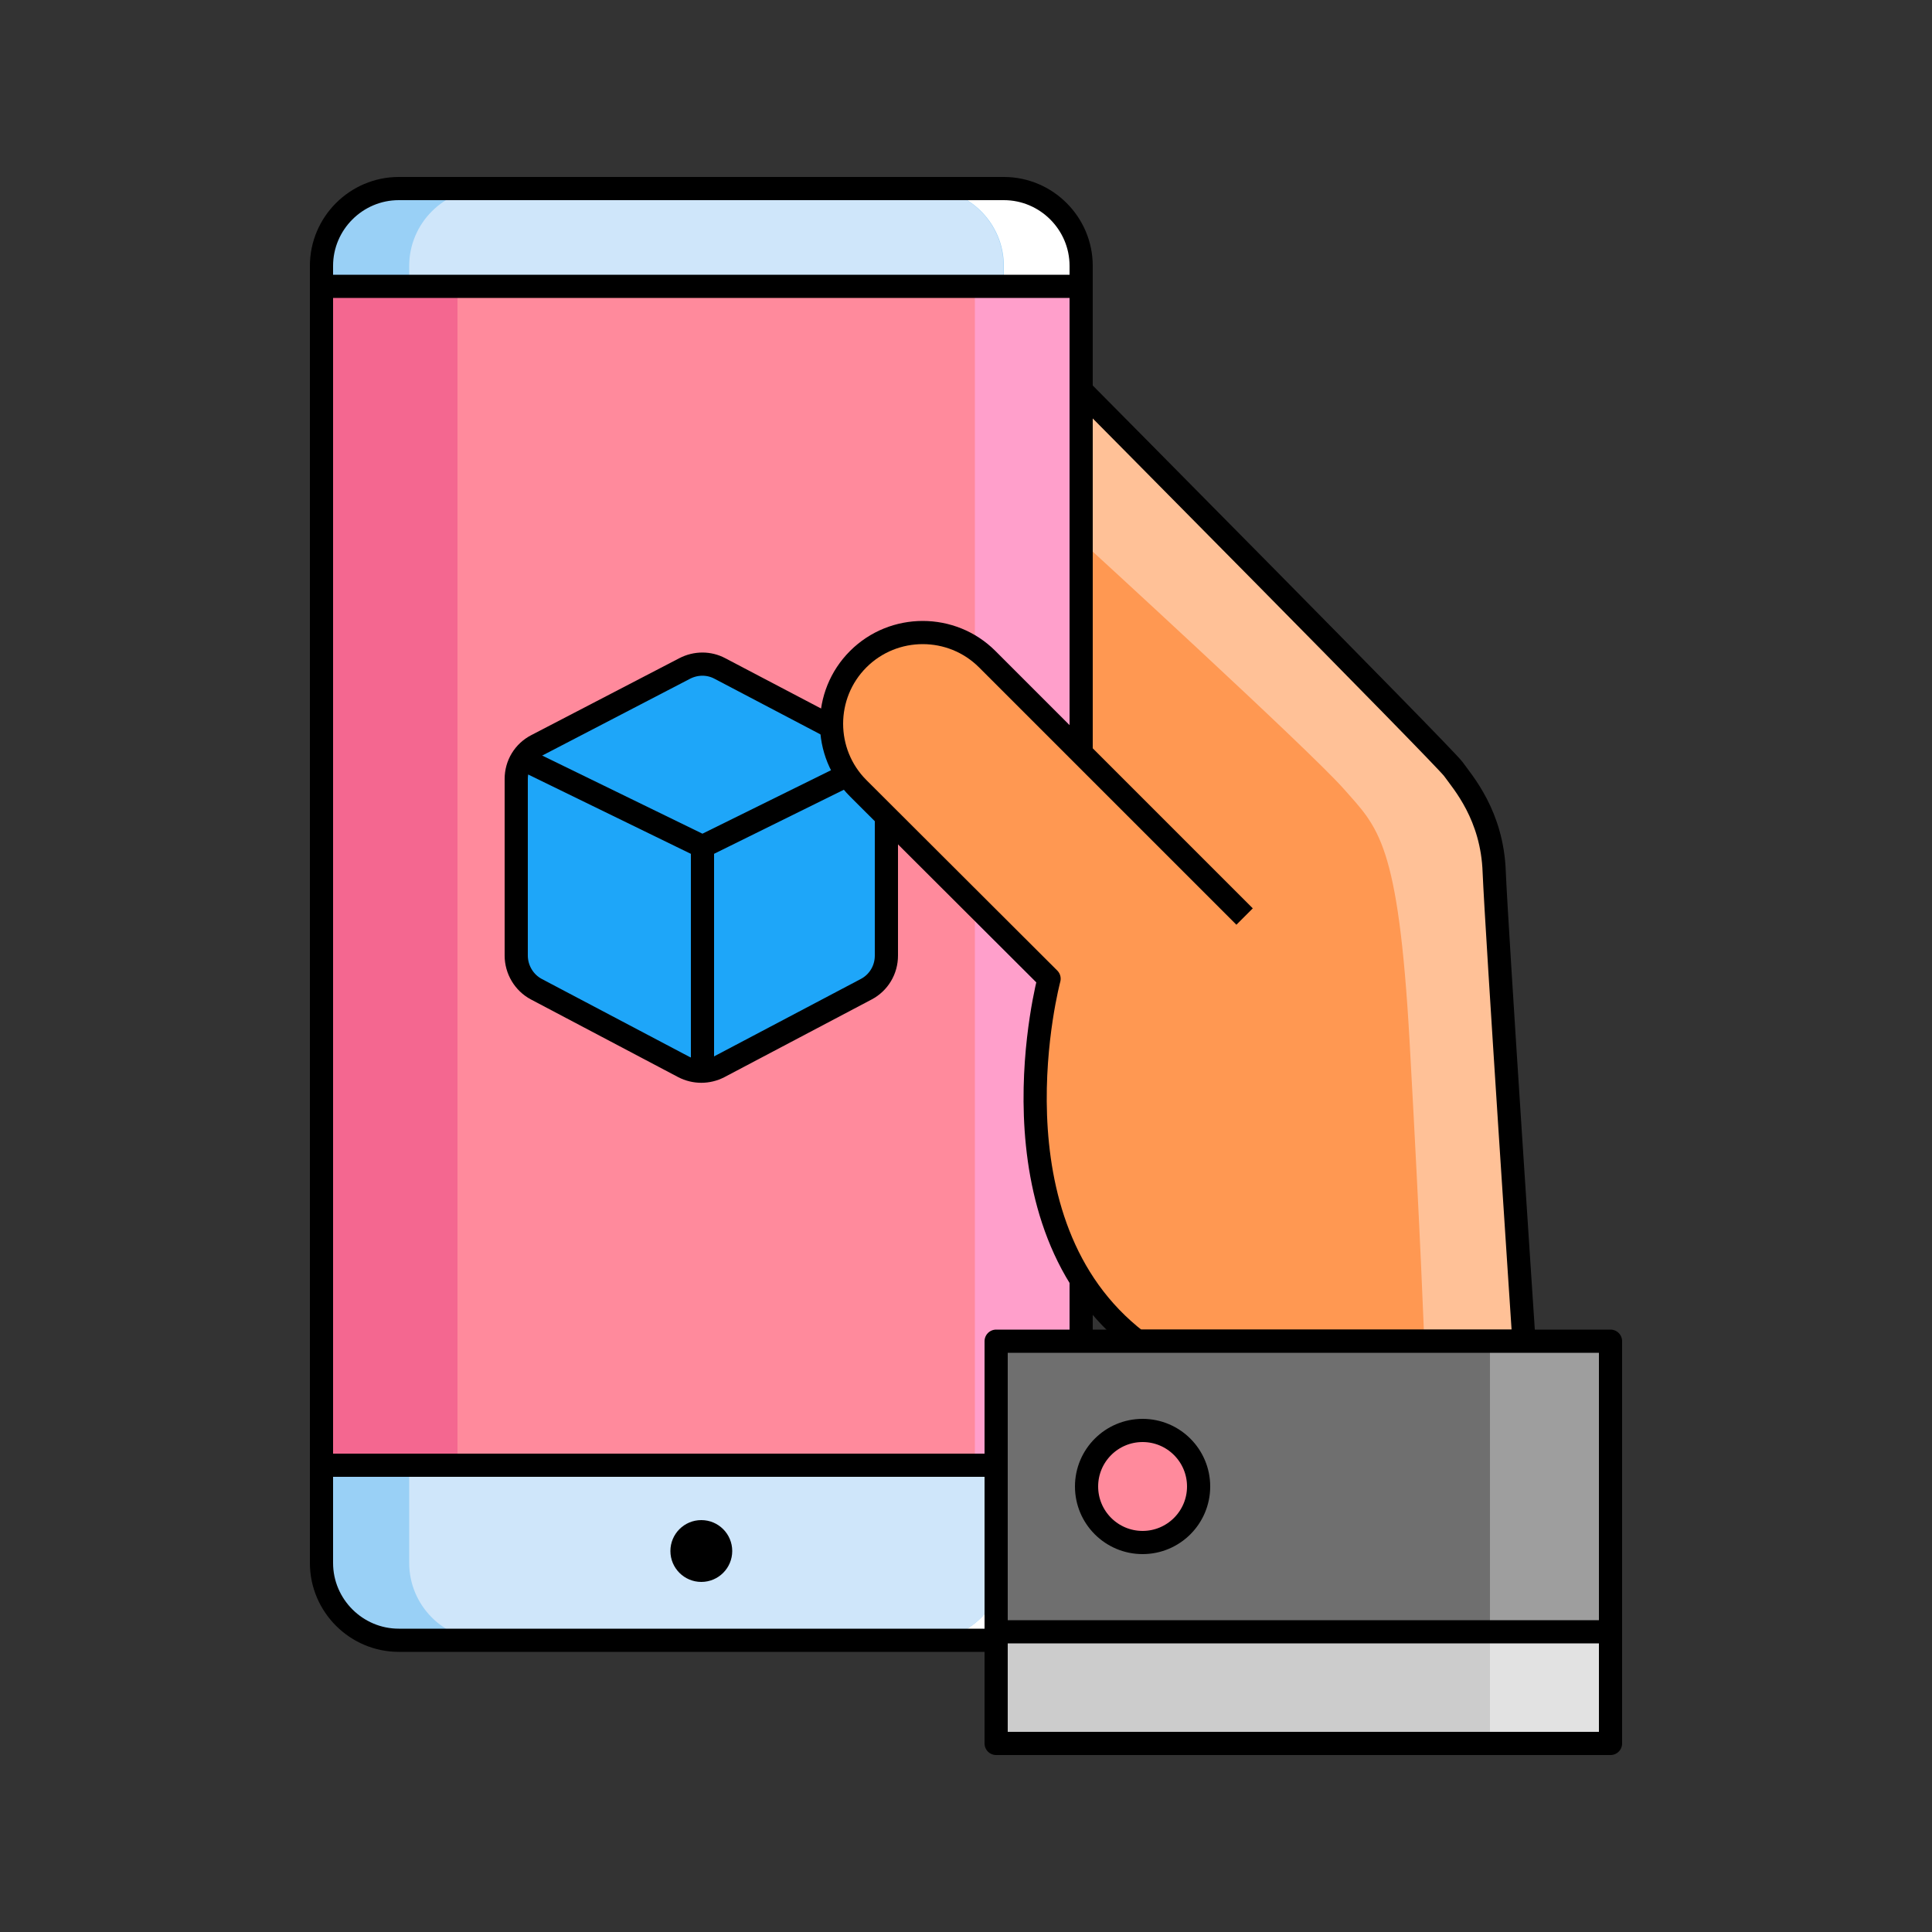
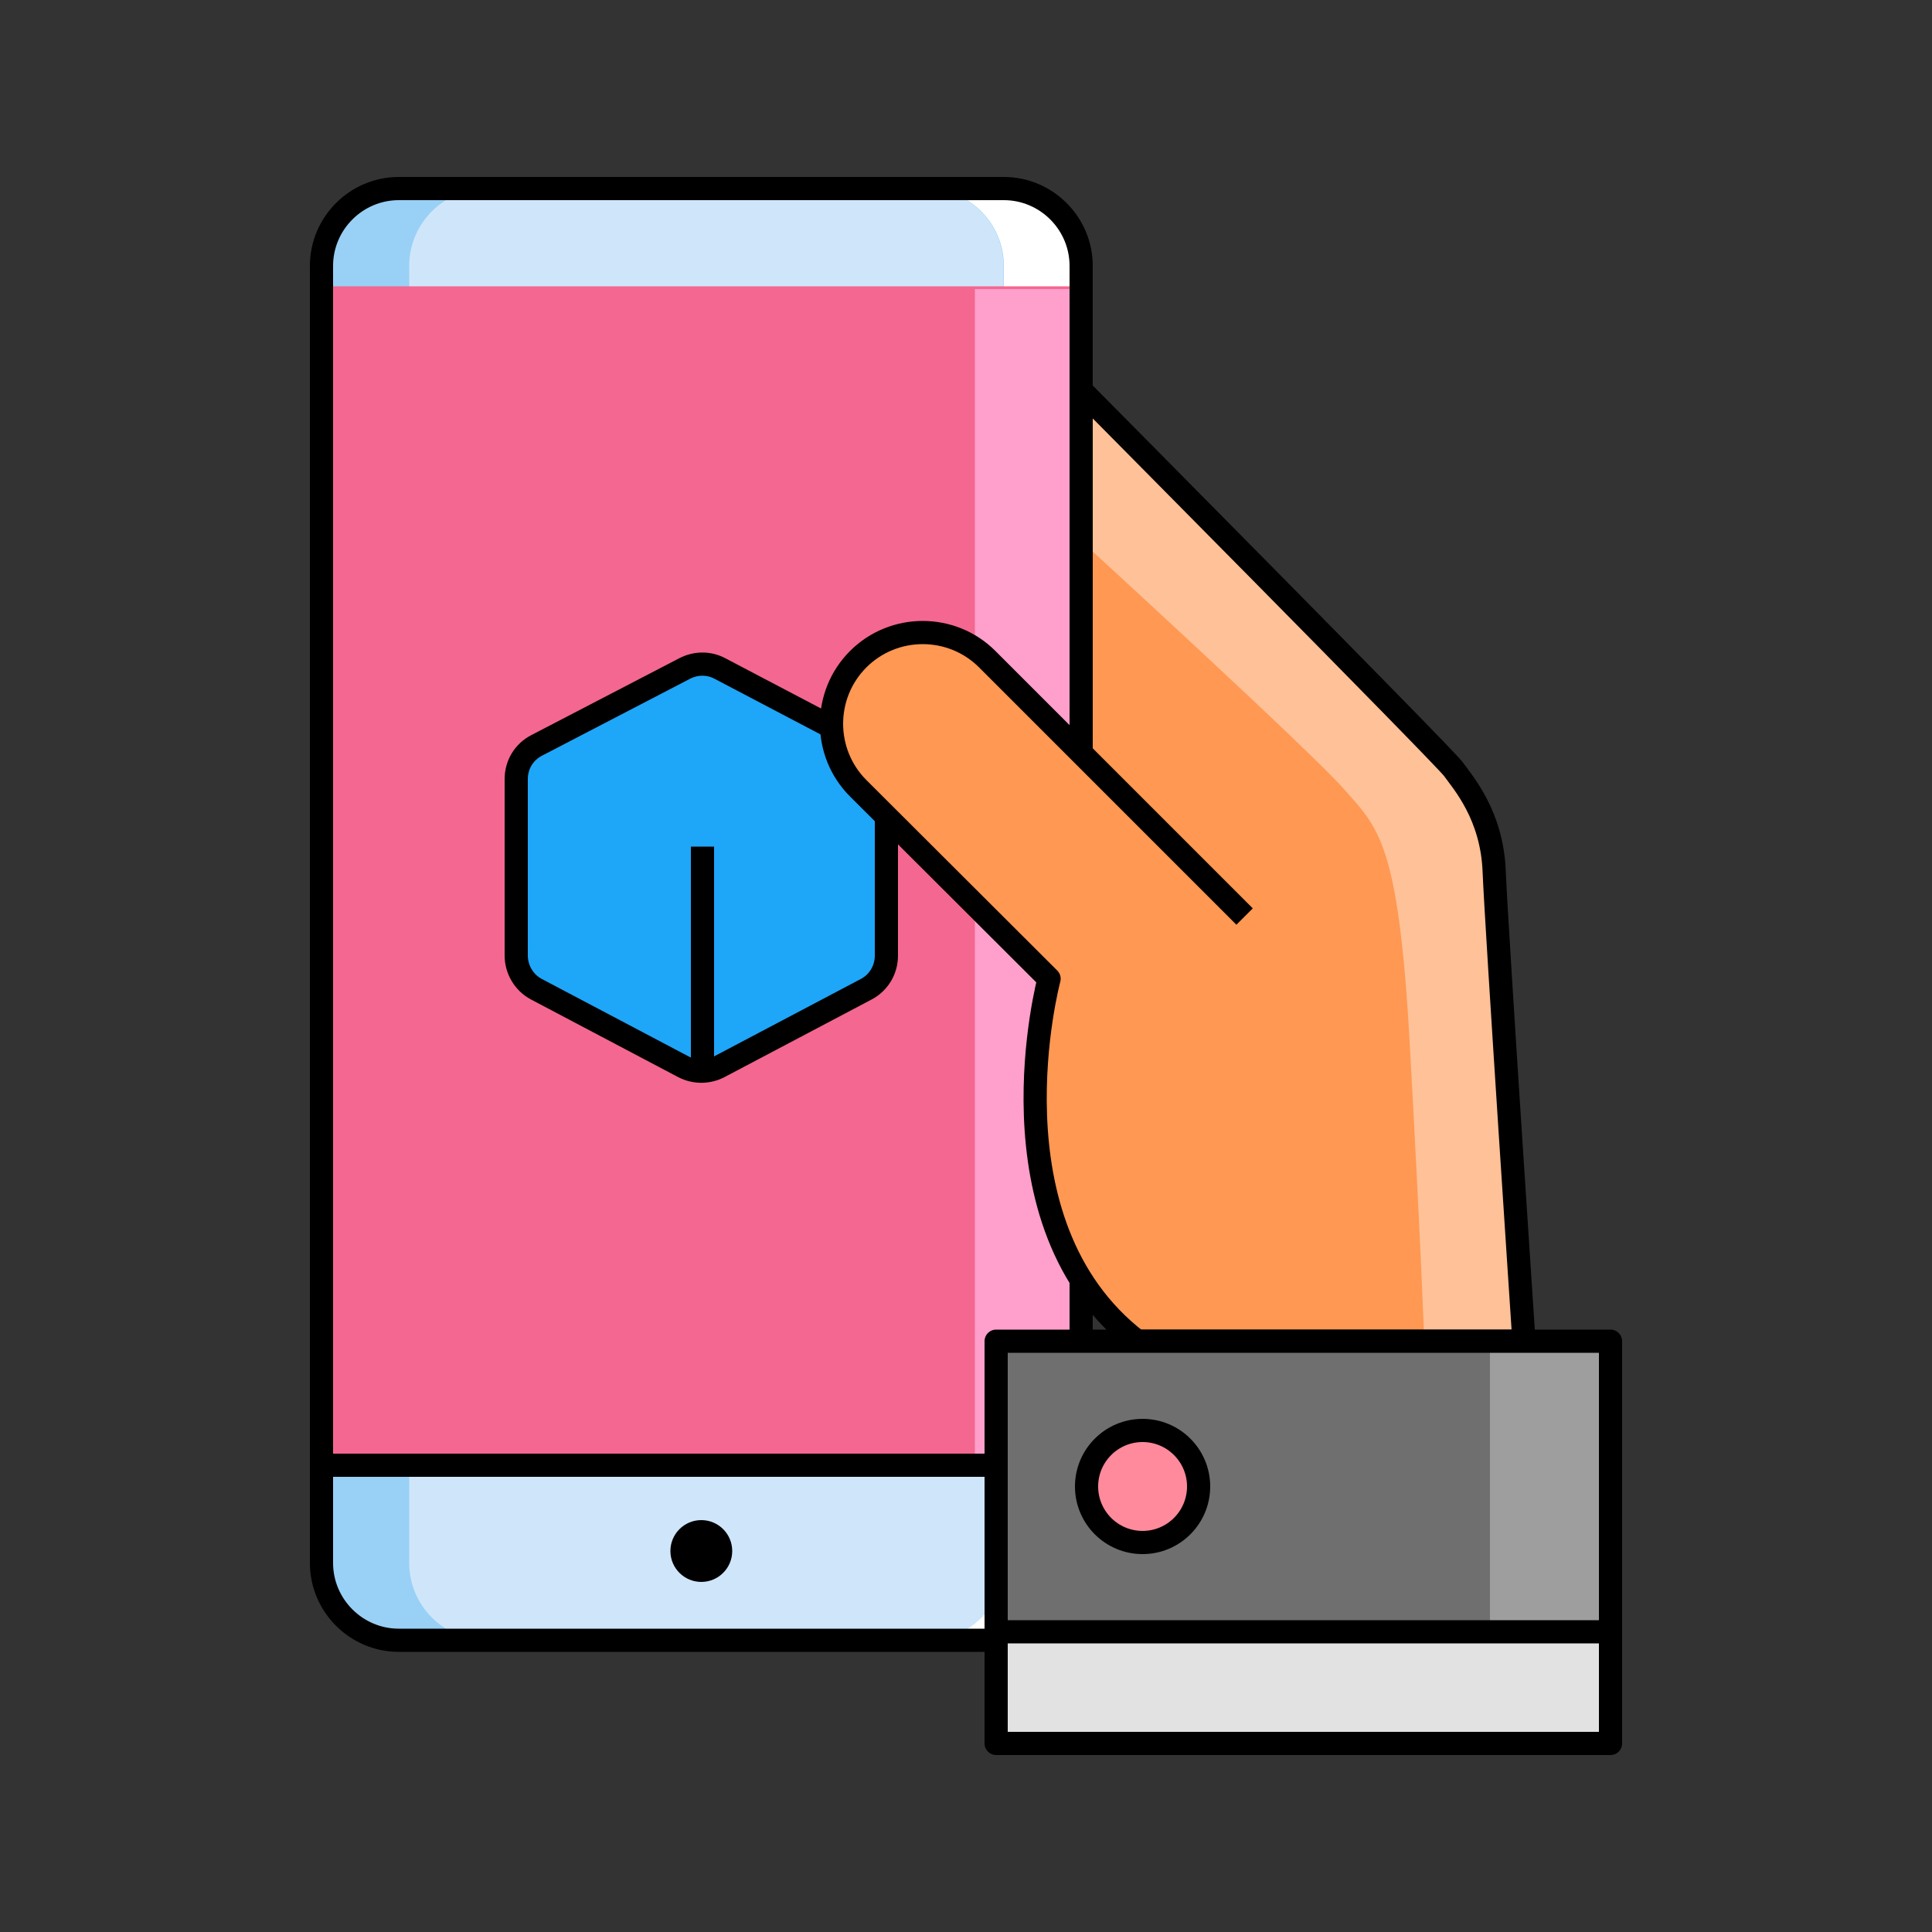
<svg xmlns="http://www.w3.org/2000/svg" version="1.1" id="Layer_1" x="0px" y="0px" viewBox="0 0 500 500" style="enable-background:new 0 0 500 500;" xml:space="preserve">
  <rect x="0" y="0" width="500" height="500" fill="#333333" stroke="none" />
  <style type="text/css">
	.st0{fill:#FFFFFF;}
	.st1{fill:#99D0F6;}
	.st2{fill:#CFE6FA;}
	.st3{fill:#F46790;}
	.st4{fill:#FF8A9C;}
	.st5{fill:#FF9FCB;}
	.st6{fill:none;stroke:#000000;stroke-width:6;stroke-linejoin:round;stroke-miterlimit:10;}
	.st7{fill:#1EA6F9;stroke:#000000;stroke-width:6;stroke-linejoin:round;stroke-miterlimit:10;}
	.st8{fill:#FF9852;}
	.st9{opacity:0.4;fill:#FFFFFF;enable-background:new    ;}
	.st10{fill:#9E9E9E;}
	.st11{fill:#E2E2E2;}
	.st12{opacity:0.3;enable-background:new    ;}
	.st13{opacity:0.1;enable-background:new    ;}
	.st14{fill:#FF8A9C;stroke:#000000;stroke-width:6;stroke-linejoin:round;stroke-miterlimit:10;}
</style>
  <path class="st0" d="M259.8,424.5H103.2c-11,0-20-9-20-20V68.8c0-11,9-20,20-20h156.6c11,0,20,9,20,20v335.7  C279.8,415.6,270.8,424.5,259.8,424.5z" />
-   <path class="st1" d="M239.8,424.5H103.2c-11,0-20-9-20-20V68.8c0-11,9-20,20-20h136.6c11,0,20,9,20,20v335.7  C259.8,415.6,250.8,424.5,239.8,424.5z" />
+   <path class="st1" d="M239.8,424.5H103.2c-11,0-20-9-20-20V68.8c0-11,9-20,20-20h136.6c11,0,20,9,20,20v335.7  C259.8,415.6,250.8,424.5,239.8,424.5" />
  <path class="st2" d="M239.8,424.5H125.9c-11,0-20-9-20-20V68.8c0-11,9-20,20-20h113.8c11,0,20,9,20,20v335.7  C259.8,415.6,250.8,424.5,239.8,424.5z" />
  <rect x="83.2" y="74.1" class="st3" width="196.6" height="305.1" />
-   <rect x="118.4" y="74.1" class="st4" width="161.3" height="305.1" />
  <rect x="252.3" y="74.8" class="st5" width="27.4" height="305.1" />
  <path class="st6" d="M259.8,424.5H103.2c-11,0-20-9-20-20V68.8c0-11,9-20,20-20h156.6c11,0,20,9,20,20v335.7  C279.8,415.6,270.8,424.5,259.8,424.5z" />
-   <line class="st6" x1="83.2" y1="74.1" x2="279.8" y2="74.1" />
  <line class="st6" x1="83.2" y1="379.2" x2="279.8" y2="379.2" />
  <g>
    <path class="st7" d="M224.2,192.9L186.3,173c-2.8-1.5-6.2-1.5-9.1,0l-38.3,19.9c-3.3,1.7-5.3,5-5.3,8.7v45.7c0,3.6,2,7,5.2,8.7   l38.1,20.1c2.9,1.5,6.3,1.5,9.2,0l38.1-20.1c3.2-1.7,5.2-5,5.2-8.7v-45.7C229.4,197.9,227.4,194.6,224.2,192.9z" />
-     <polyline class="st6" points="133.6,195.6 181.8,219.1 229.4,195.6  " />
    <line class="st6" x1="181.8" y1="219.1" x2="181.8" y2="278.5" />
  </g>
  <path class="st8" d="M279.8,196.2V101c0,0,93.7,94.5,96.3,98c2.5,3.5,10.1,12,10.6,26.7c0.6,14.7,7.7,121.4,7.7,121.4H294.3  c-39.8-30.6-22.8-93.8-22.8-93.8L222.1,204c-9.2-9.2-9.2-24.2,0-33.4s24.2-9.2,33.4,0l66.6,66.6" />
  <path class="st9" d="M279.8,140c0,0,59.2,54.2,68,64.2s14.1,13.5,17,65.3c2.9,51.9,3.8,77.7,3.8,77.7h25.8c0,0-7.2-108.1-7.7-121.4  c-0.5-13.3-16.4-33.3-16.4-33.3L279.8,101V140z" />
  <path class="st6" d="M279.8,196.2V101c0,0,93.7,94.5,96.3,98c2.5,3.5,10.1,12,10.6,26.7c0.6,14.7,7.7,121.4,7.7,121.4H294.3  c-39.8-30.6-22.8-93.8-22.8-93.8L222.1,204c-9.2-9.2-9.2-24.2,0-33.4s24.2-9.2,33.4,0l66.6,66.6" />
  <rect x="257.8" y="347.1" class="st10" width="159" height="75.1" />
  <rect x="257.8" y="422.3" class="st11" width="159" height="28.9" />
  <rect x="257.8" y="347.1" class="st12" width="127.8" height="75.1" />
-   <rect x="257.8" y="422.3" class="st13" width="127.8" height="28.9" />
  <rect x="257.8" y="347.1" class="st6" width="159" height="104.1" />
  <line class="st6" x1="257.8" y1="422.3" x2="416.8" y2="422.3" />
  <circle class="st14" cx="295.7" cy="384.7" r="14.5" />
  <circle cx="181.5" cy="401.4" r="8" />
</svg>